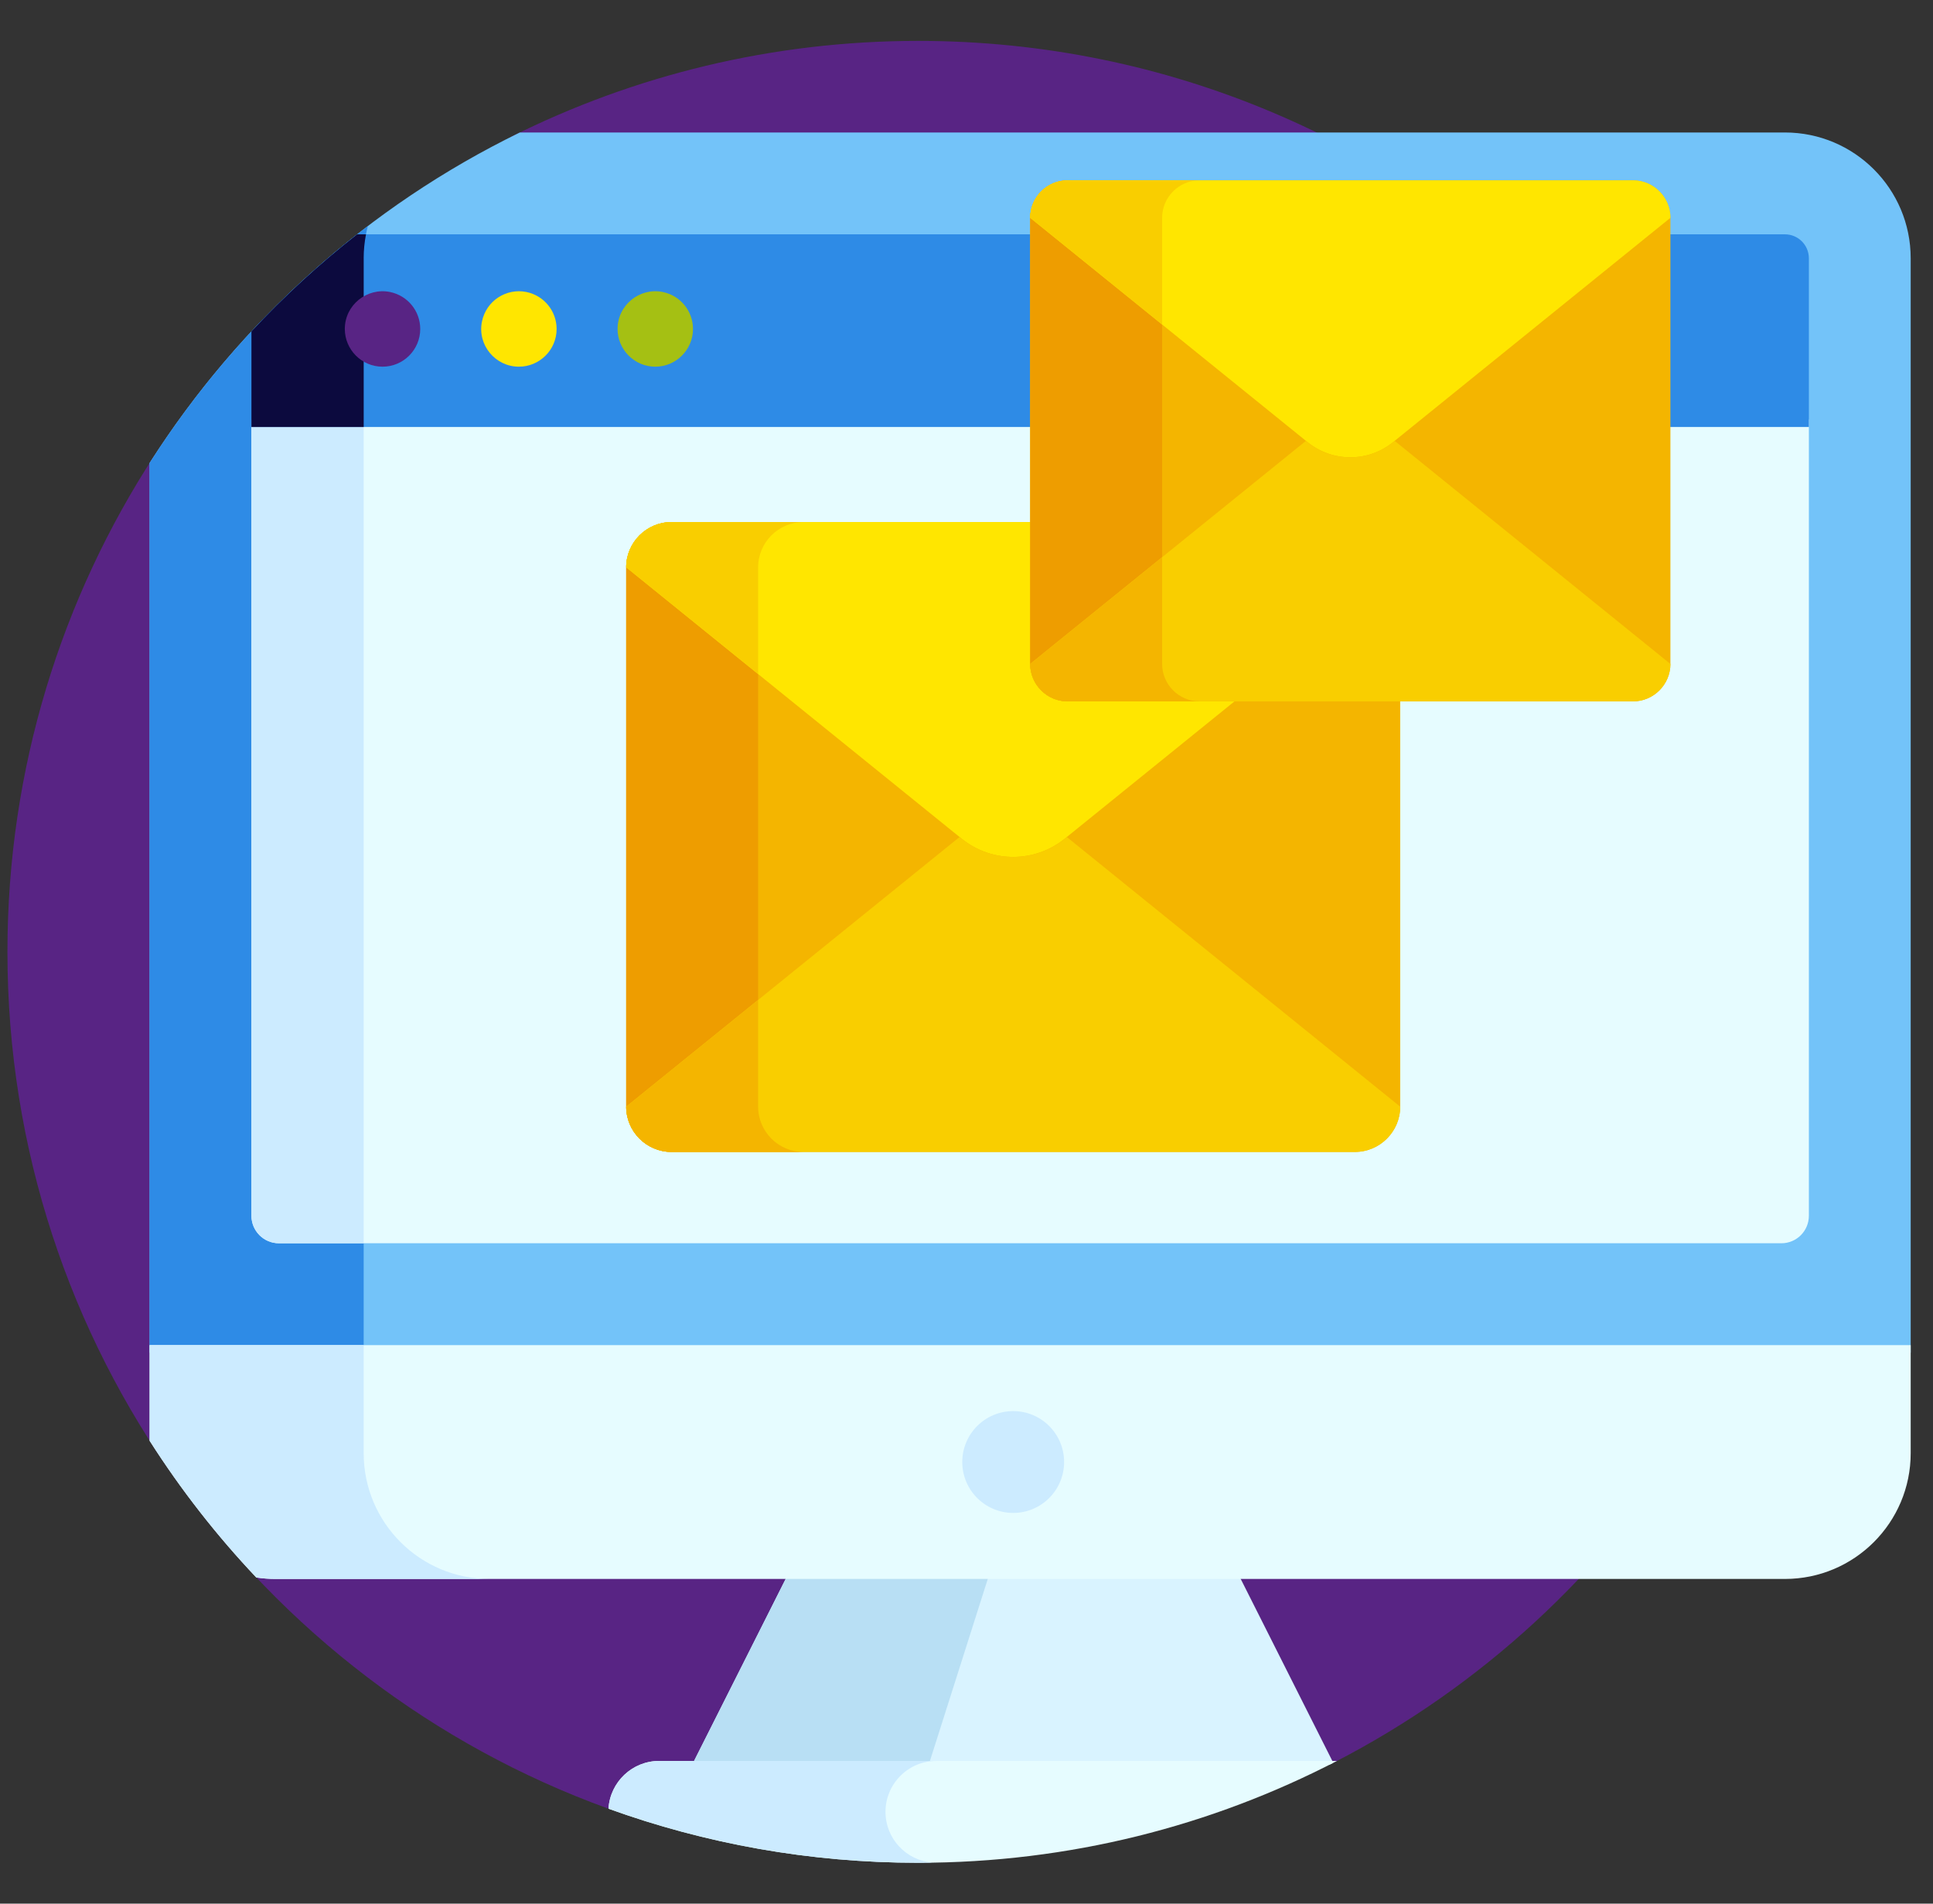
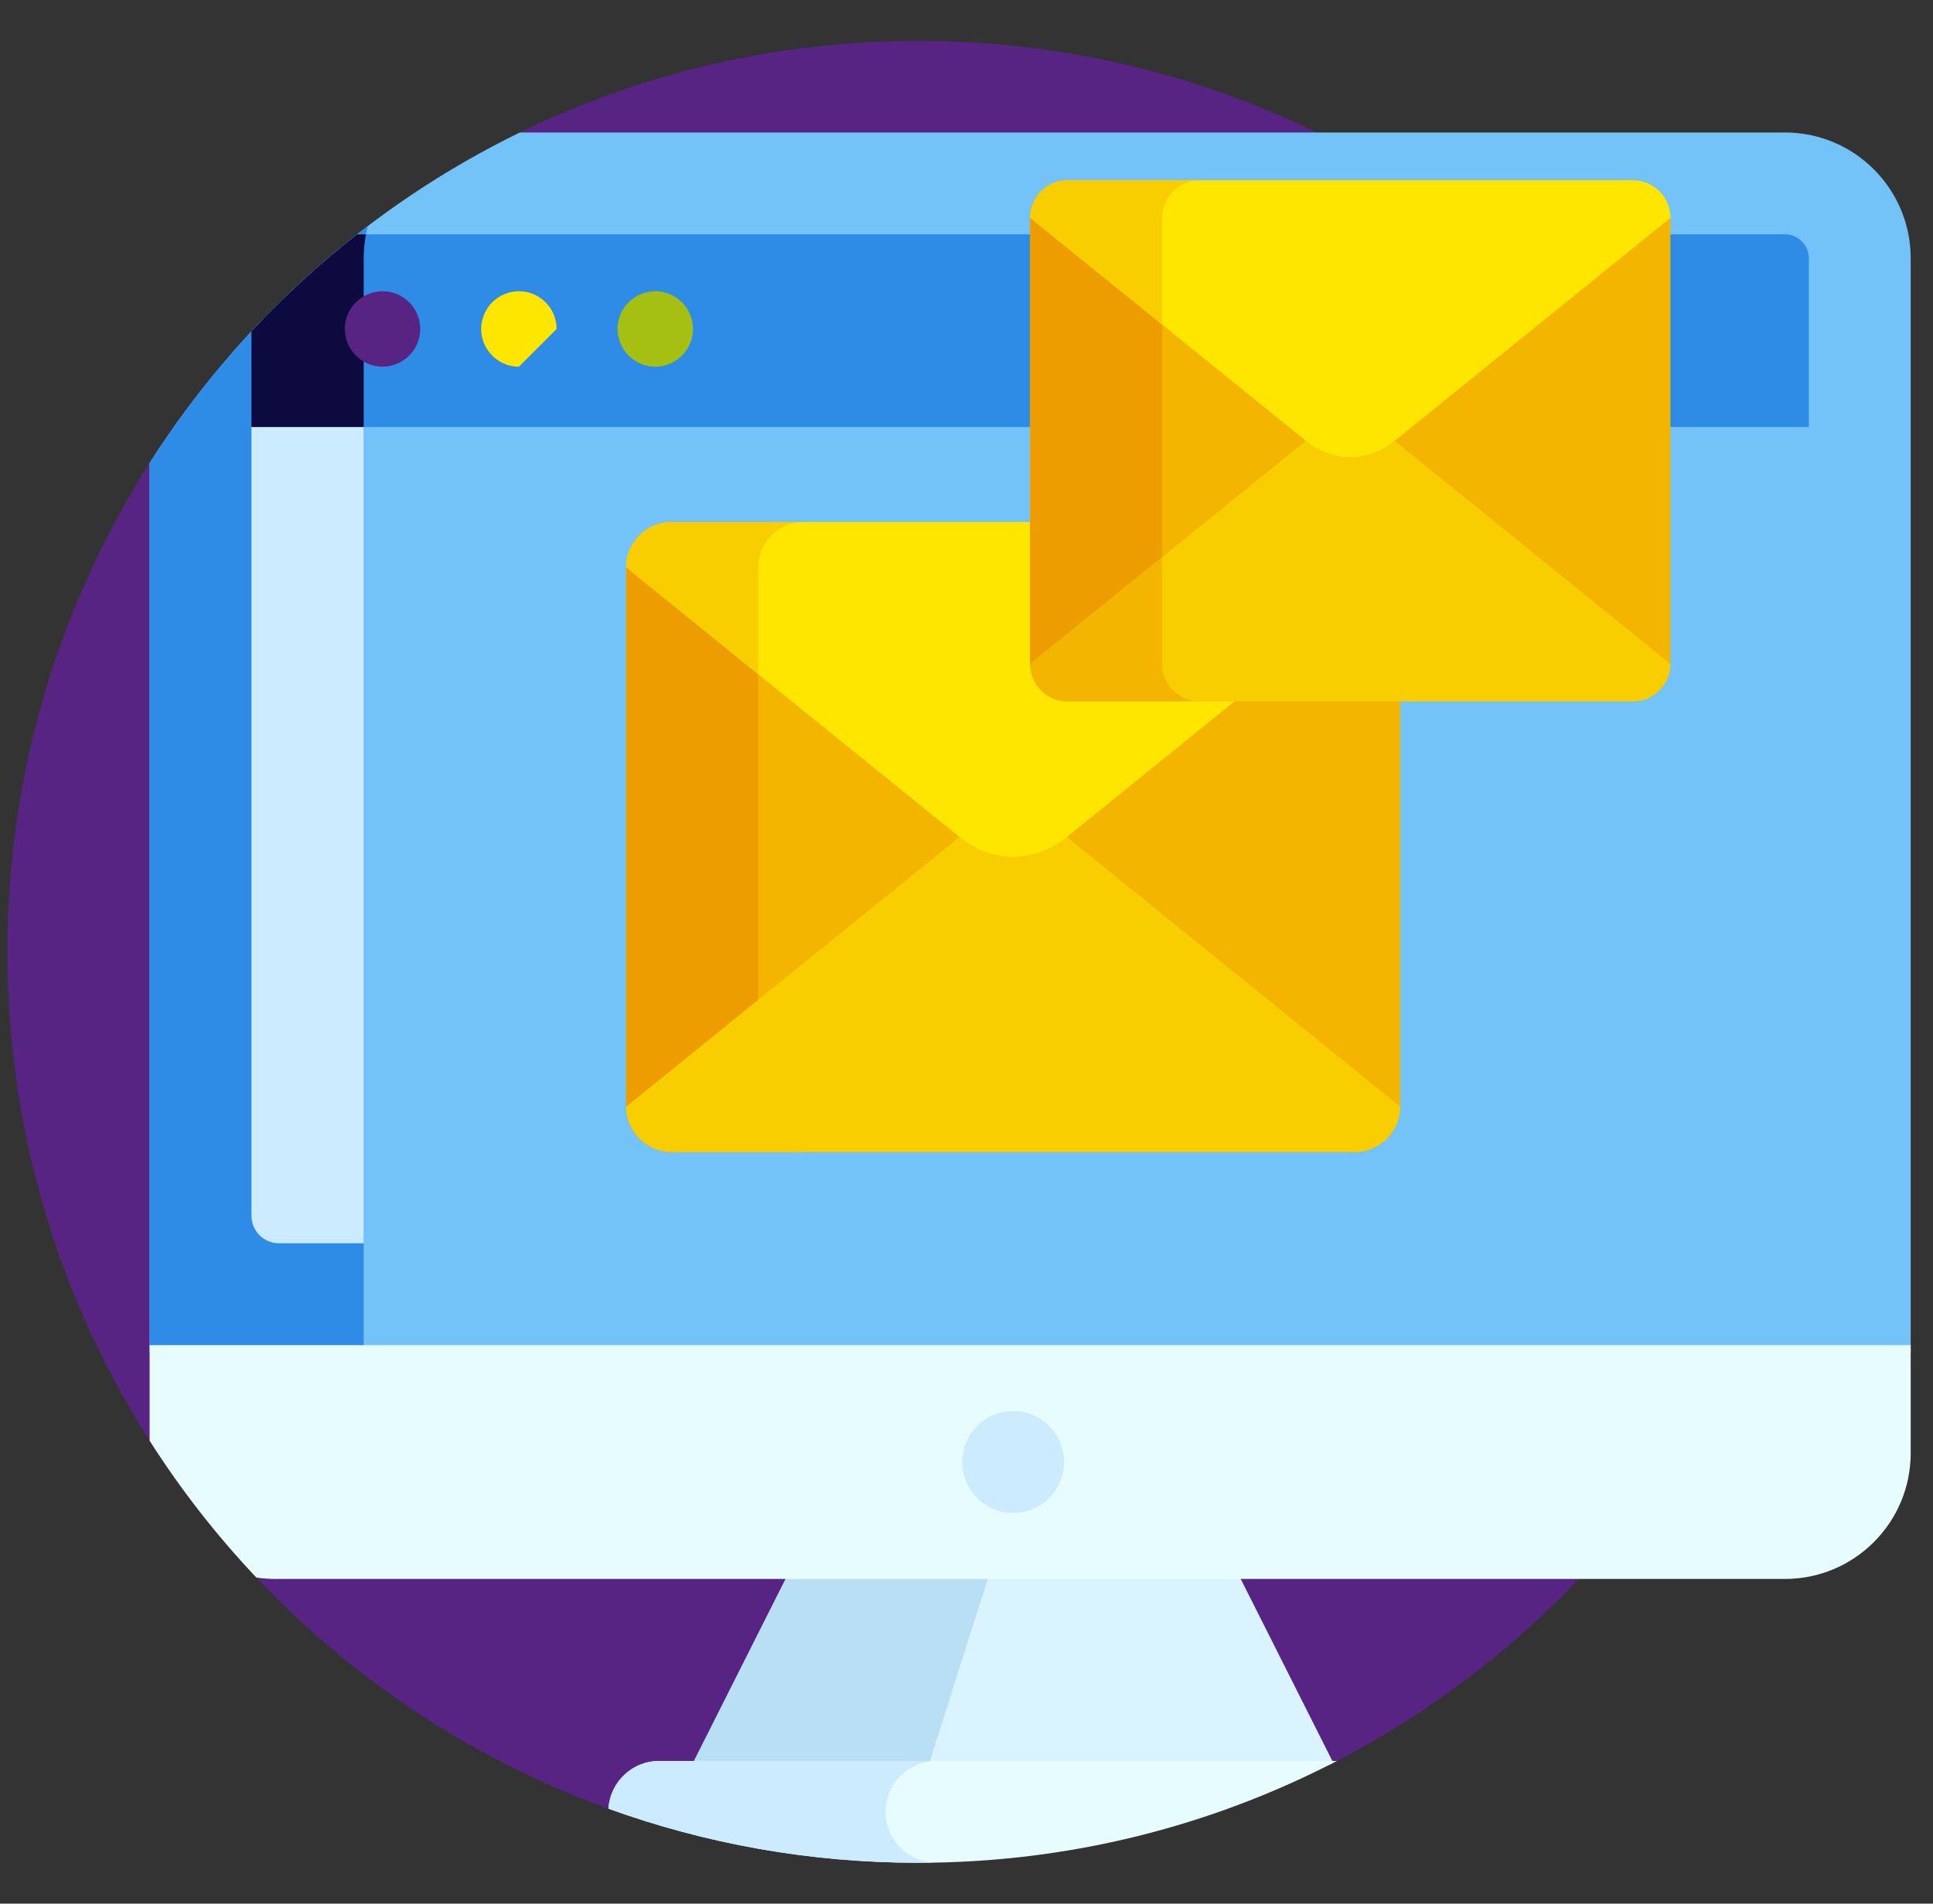
<svg xmlns="http://www.w3.org/2000/svg" width="65" height="64" viewBox="0 0 65 64" fill="none">
  <rect x="0" y="0" width="65" height="64" fill="#333333" stroke="none" />
  <g id="email 1" clip-path="url(#clip0_868_3470)">
    <path id="Vector" d="M30.875 1.375C25.961 1.375 21.318 2.534 17.203 4.591L5.201 15.301C2.071 20.105 0.25 25.839 0.25 32C0.25 45.293 8.715 56.552 20.441 60.801L44.831 59.202C44.831 59.202 44.842 59.219 44.862 59.252C54.742 54.17 61.501 43.874 61.501 32C61.501 15.086 47.789 1.375 30.875 1.375Z" fill="#582484" />
    <path id="Vector_2" d="M60.02 4.454H17.481C12.376 6.941 8.064 10.805 5.031 15.565V45.475H64.25V8.684C64.25 6.348 62.356 4.454 60.02 4.454Z" fill="#73C3F9" />
    <path id="Vector_3" d="M12.229 8.684C12.229 8.308 12.279 7.944 12.371 7.597C9.479 9.794 6.988 12.493 5.031 15.565V45.475H12.229V8.684Z" fill="#2E8BE6" />
-     <path id="Vector_4" d="M8.455 14.103V40.873C8.455 41.384 8.869 41.798 9.379 41.798H59.902C60.413 41.798 60.826 41.384 60.826 40.873V14.103H8.455Z" fill="#E6FCFF" />
    <path id="Vector_5" d="M12.229 14.103H8.455V40.873C8.455 41.384 8.869 41.798 9.379 41.798H12.229V14.103Z" fill="#CCEBFF" />
    <path id="Vector_6" d="M44.834 59.266L41.568 52.78C39.511 52.78 28.643 52.78 26.572 52.78L23.275 59.328H44.71C44.751 59.308 44.793 59.287 44.834 59.266Z" fill="#D9F3FF" />
    <path id="Vector_7" d="M26.572 52.78L23.275 59.328H31.23L33.312 52.78C30.346 52.78 27.526 52.78 26.572 52.78Z" fill="#B8DFF4" />
    <path id="Vector_8" d="M30.875 62.626C35.953 62.626 40.741 61.388 44.956 59.202H22.168C21.258 59.202 20.516 59.912 20.461 60.808C23.712 61.983 27.219 62.626 30.875 62.626Z" fill="#E6FCFF" />
    <path id="Vector_9" d="M29.776 60.914C29.776 59.968 30.543 59.202 31.488 59.202H22.168C21.258 59.202 20.516 59.912 20.461 60.808C23.712 61.983 27.218 62.626 30.875 62.626C31.039 62.626 31.202 62.622 31.365 62.619C30.477 62.556 29.776 61.817 29.776 60.914Z" fill="#CCEBFF" />
    <path id="Vector_10" d="M60.02 7.878H12.009C10.74 8.872 9.552 9.963 8.455 11.141V14.356H60.826V8.684C60.826 8.239 60.465 7.878 60.02 7.878Z" fill="#2E8BE6" />
    <path id="Vector_11" d="M12.229 8.684C12.229 8.408 12.257 8.139 12.307 7.878H12.009C10.741 8.872 9.552 9.963 8.455 11.141V14.356H12.23V8.684H12.229Z" fill="#0C0A3E" />
    <path id="Vector_12" d="M5.031 48.437C6.081 50.084 7.283 51.623 8.619 53.035C8.828 53.067 9.042 53.084 9.261 53.084H60.02C62.356 53.084 64.25 51.19 64.25 48.854V45.222H5.031V48.437Z" fill="#E6FCFF" />
-     <path id="Vector_13" d="M12.229 48.855V45.222H5.031V48.437C6.081 50.084 7.283 51.623 8.619 53.035C8.828 53.067 9.042 53.084 9.261 53.084H16.459C14.123 53.084 12.229 51.19 12.229 48.855Z" fill="#CCEBFF" />
    <path id="Vector_14" d="M35.782 49.153C35.782 50.098 35.016 50.864 34.07 50.864C33.124 50.864 32.358 50.098 32.358 49.153C32.358 48.207 33.124 47.441 34.07 47.441C35.016 47.441 35.782 48.207 35.782 49.153Z" fill="#CCEBFF" />
    <path id="Vector_15" d="M12.863 12.328C12.158 12.328 11.595 11.752 11.595 11.06C11.595 10.249 12.342 9.663 13.112 9.816C13.709 9.938 14.131 10.457 14.131 11.06C14.131 11.759 13.563 12.328 12.863 12.328Z" fill="#582484" />
-     <path id="Vector_16" d="M17.45 12.328C16.66 12.328 16.047 11.604 16.206 10.812C16.352 10.102 17.033 9.682 17.697 9.816C18.303 9.939 18.717 10.466 18.717 11.06C18.717 11.771 18.137 12.328 17.45 12.328Z" fill="#FFE600" />
+     <path id="Vector_16" d="M17.45 12.328C16.66 12.328 16.047 11.604 16.206 10.812C16.352 10.102 17.033 9.682 17.697 9.816C18.303 9.939 18.717 10.466 18.717 11.06Z" fill="#FFE600" />
    <path id="Vector_17" d="M22.035 12.328C21.337 12.328 20.767 11.758 20.767 11.06C20.767 10.251 21.513 9.661 22.282 9.816C22.894 9.94 23.303 10.473 23.303 11.06C23.303 11.757 22.733 12.328 22.035 12.328Z" fill="#A5C013" />
    <path id="Vector_18" d="M45.562 38.728H22.578C21.741 38.728 21.056 38.044 21.056 37.206V19.073C21.056 18.236 21.741 17.552 22.578 17.552H45.562C46.399 17.552 47.084 18.236 47.084 19.073V37.206C47.084 38.044 46.399 38.728 45.562 38.728Z" fill="#F4B500" />
    <path id="Vector_19" d="M25.493 37.206V19.073C25.493 18.236 26.178 17.552 27.015 17.552H22.578C21.741 17.552 21.056 18.236 21.056 19.073V37.206C21.056 38.044 21.741 38.728 22.578 38.728H27.015C26.178 38.728 25.493 38.044 25.493 37.206Z" fill="#EE9D00" />
    <path id="Vector_20" d="M35.805 28.195C34.793 29.014 33.347 29.014 32.335 28.195L21.056 19.073C21.056 18.236 21.741 17.552 22.578 17.552H45.562C46.399 17.552 47.084 18.236 47.084 19.073L35.805 28.195Z" fill="#FFE600" />
    <path id="Vector_21" d="M21.056 19.073L25.493 22.662V19.073C25.493 18.236 26.178 17.552 27.015 17.552H22.578C21.741 17.552 21.056 18.236 21.056 19.073Z" fill="#F9CE00" />
    <path id="Vector_22" d="M35.805 28.195C34.793 29.014 33.347 29.014 32.335 28.195L32.267 28.14L21.056 37.206C21.056 38.044 21.741 38.728 22.578 38.728H45.562C46.399 38.728 47.084 38.044 47.084 37.206L35.873 28.14L35.805 28.195Z" fill="#F9CE00" />
-     <path id="Vector_23" d="M25.493 37.206V33.618L21.056 37.206C21.056 38.049 21.748 38.728 22.578 38.728H27.015C26.178 38.728 25.493 38.044 25.493 37.206Z" fill="#F4B500" />
    <path id="Vector_24" d="M54.912 23.58H35.899C35.207 23.58 34.641 23.014 34.641 22.321V7.322C34.641 6.63 35.207 6.063 35.899 6.063H54.912C55.604 6.063 56.17 6.629 56.17 7.322V22.321C56.17 23.014 55.604 23.58 54.912 23.58Z" fill="#F4B500" />
    <path id="Vector_25" d="M39.078 22.322V7.322C39.078 6.63 39.645 6.063 40.337 6.063H35.899C35.207 6.063 34.641 6.629 34.641 7.322V22.321C34.641 23.014 35.207 23.58 35.899 23.58H40.337C39.645 23.58 39.078 23.014 39.078 22.322Z" fill="#EE9D00" />
    <path id="Vector_26" d="M46.841 14.867C46.004 15.544 44.808 15.544 43.971 14.867L34.641 7.322C34.641 6.63 35.207 6.063 35.899 6.063H54.912C55.605 6.063 56.171 6.629 56.171 7.322L46.841 14.867Z" fill="#FFE600" />
    <path id="Vector_27" d="M34.641 7.322L39.078 10.911V7.322C39.078 6.63 39.645 6.063 40.337 6.063H35.899C35.207 6.063 34.641 6.63 34.641 7.322Z" fill="#F9CE00" />
    <path id="Vector_28" d="M46.841 14.867C46.004 15.544 44.808 15.544 43.971 14.867L43.914 14.822L34.641 22.322C34.641 23.014 35.207 23.581 35.899 23.581H54.912C55.604 23.581 56.17 23.014 56.17 22.322L46.898 14.822L46.841 14.867Z" fill="#F9CE00" />
    <path id="Vector_29" d="M35.899 23.58H40.337C39.645 23.58 39.078 23.014 39.078 22.321V18.733L34.641 22.321C34.641 22.668 34.782 22.982 35.011 23.21C35.238 23.439 35.553 23.58 35.899 23.58Z" fill="#F4B500" />
  </g>
  <defs>
    <clipPath id="clip0_868_3470">
      <rect width="64" height="64" fill="white" transform="translate(0.25)" />
    </clipPath>
  </defs>
</svg>